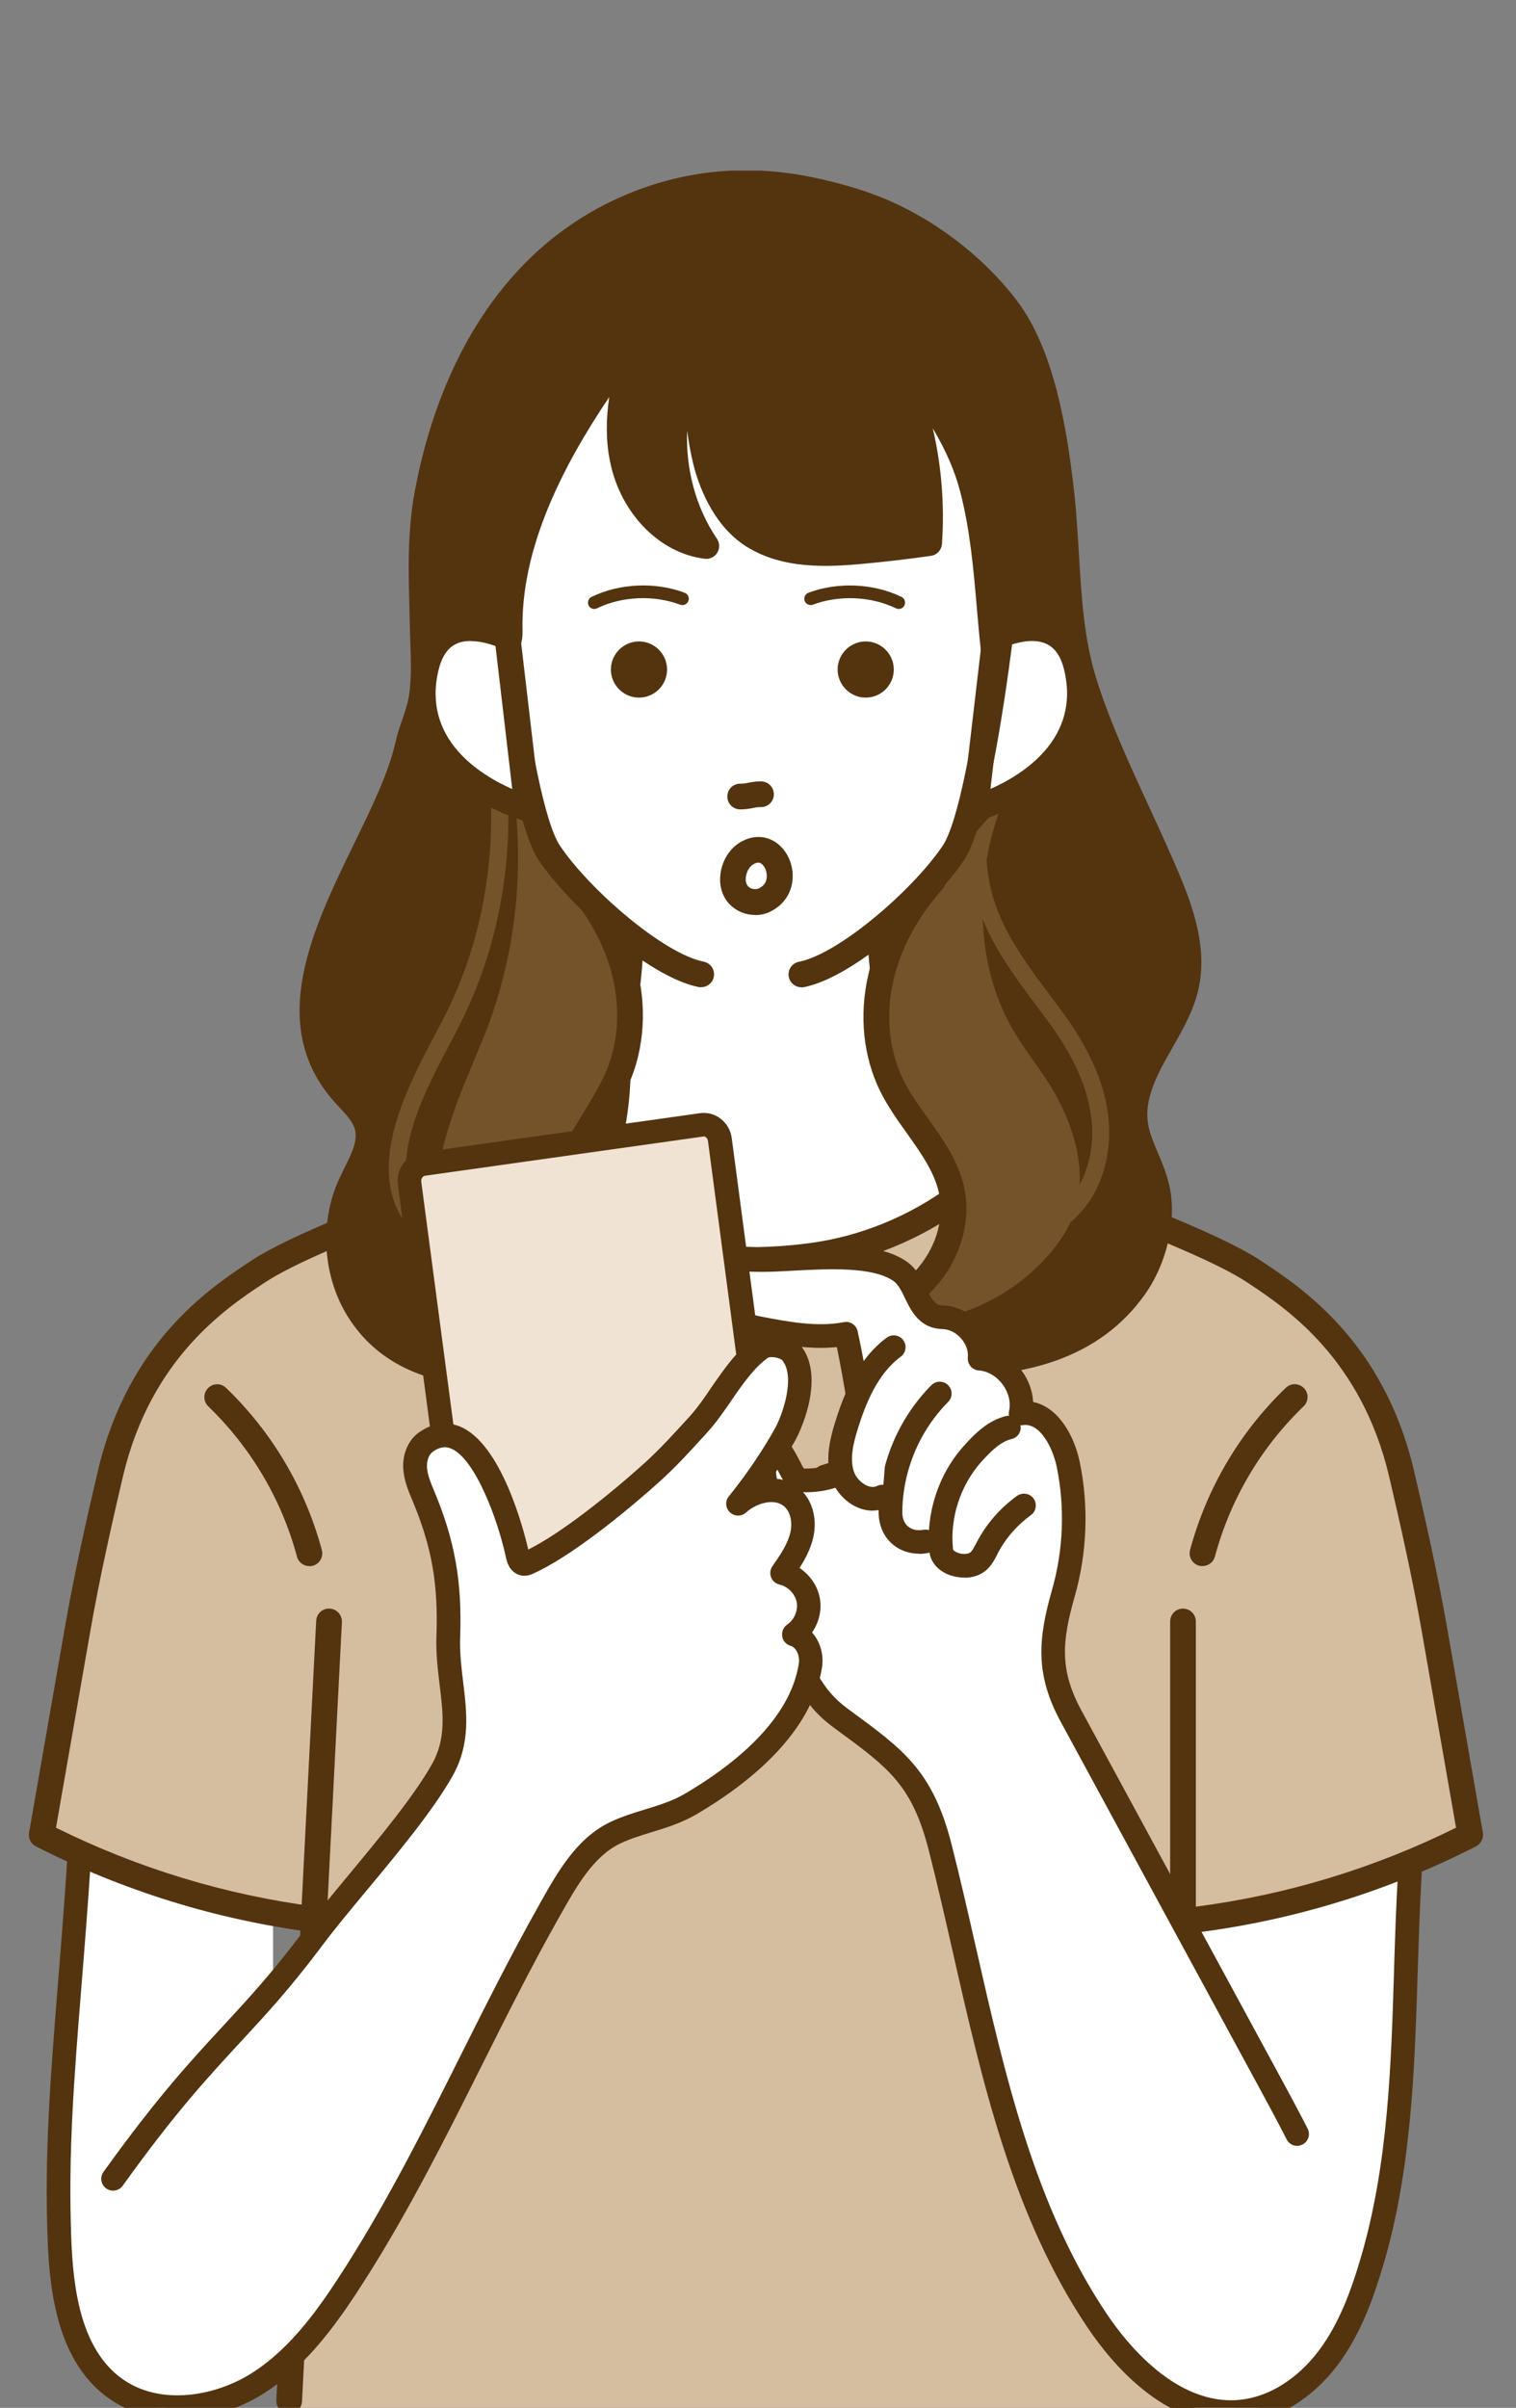
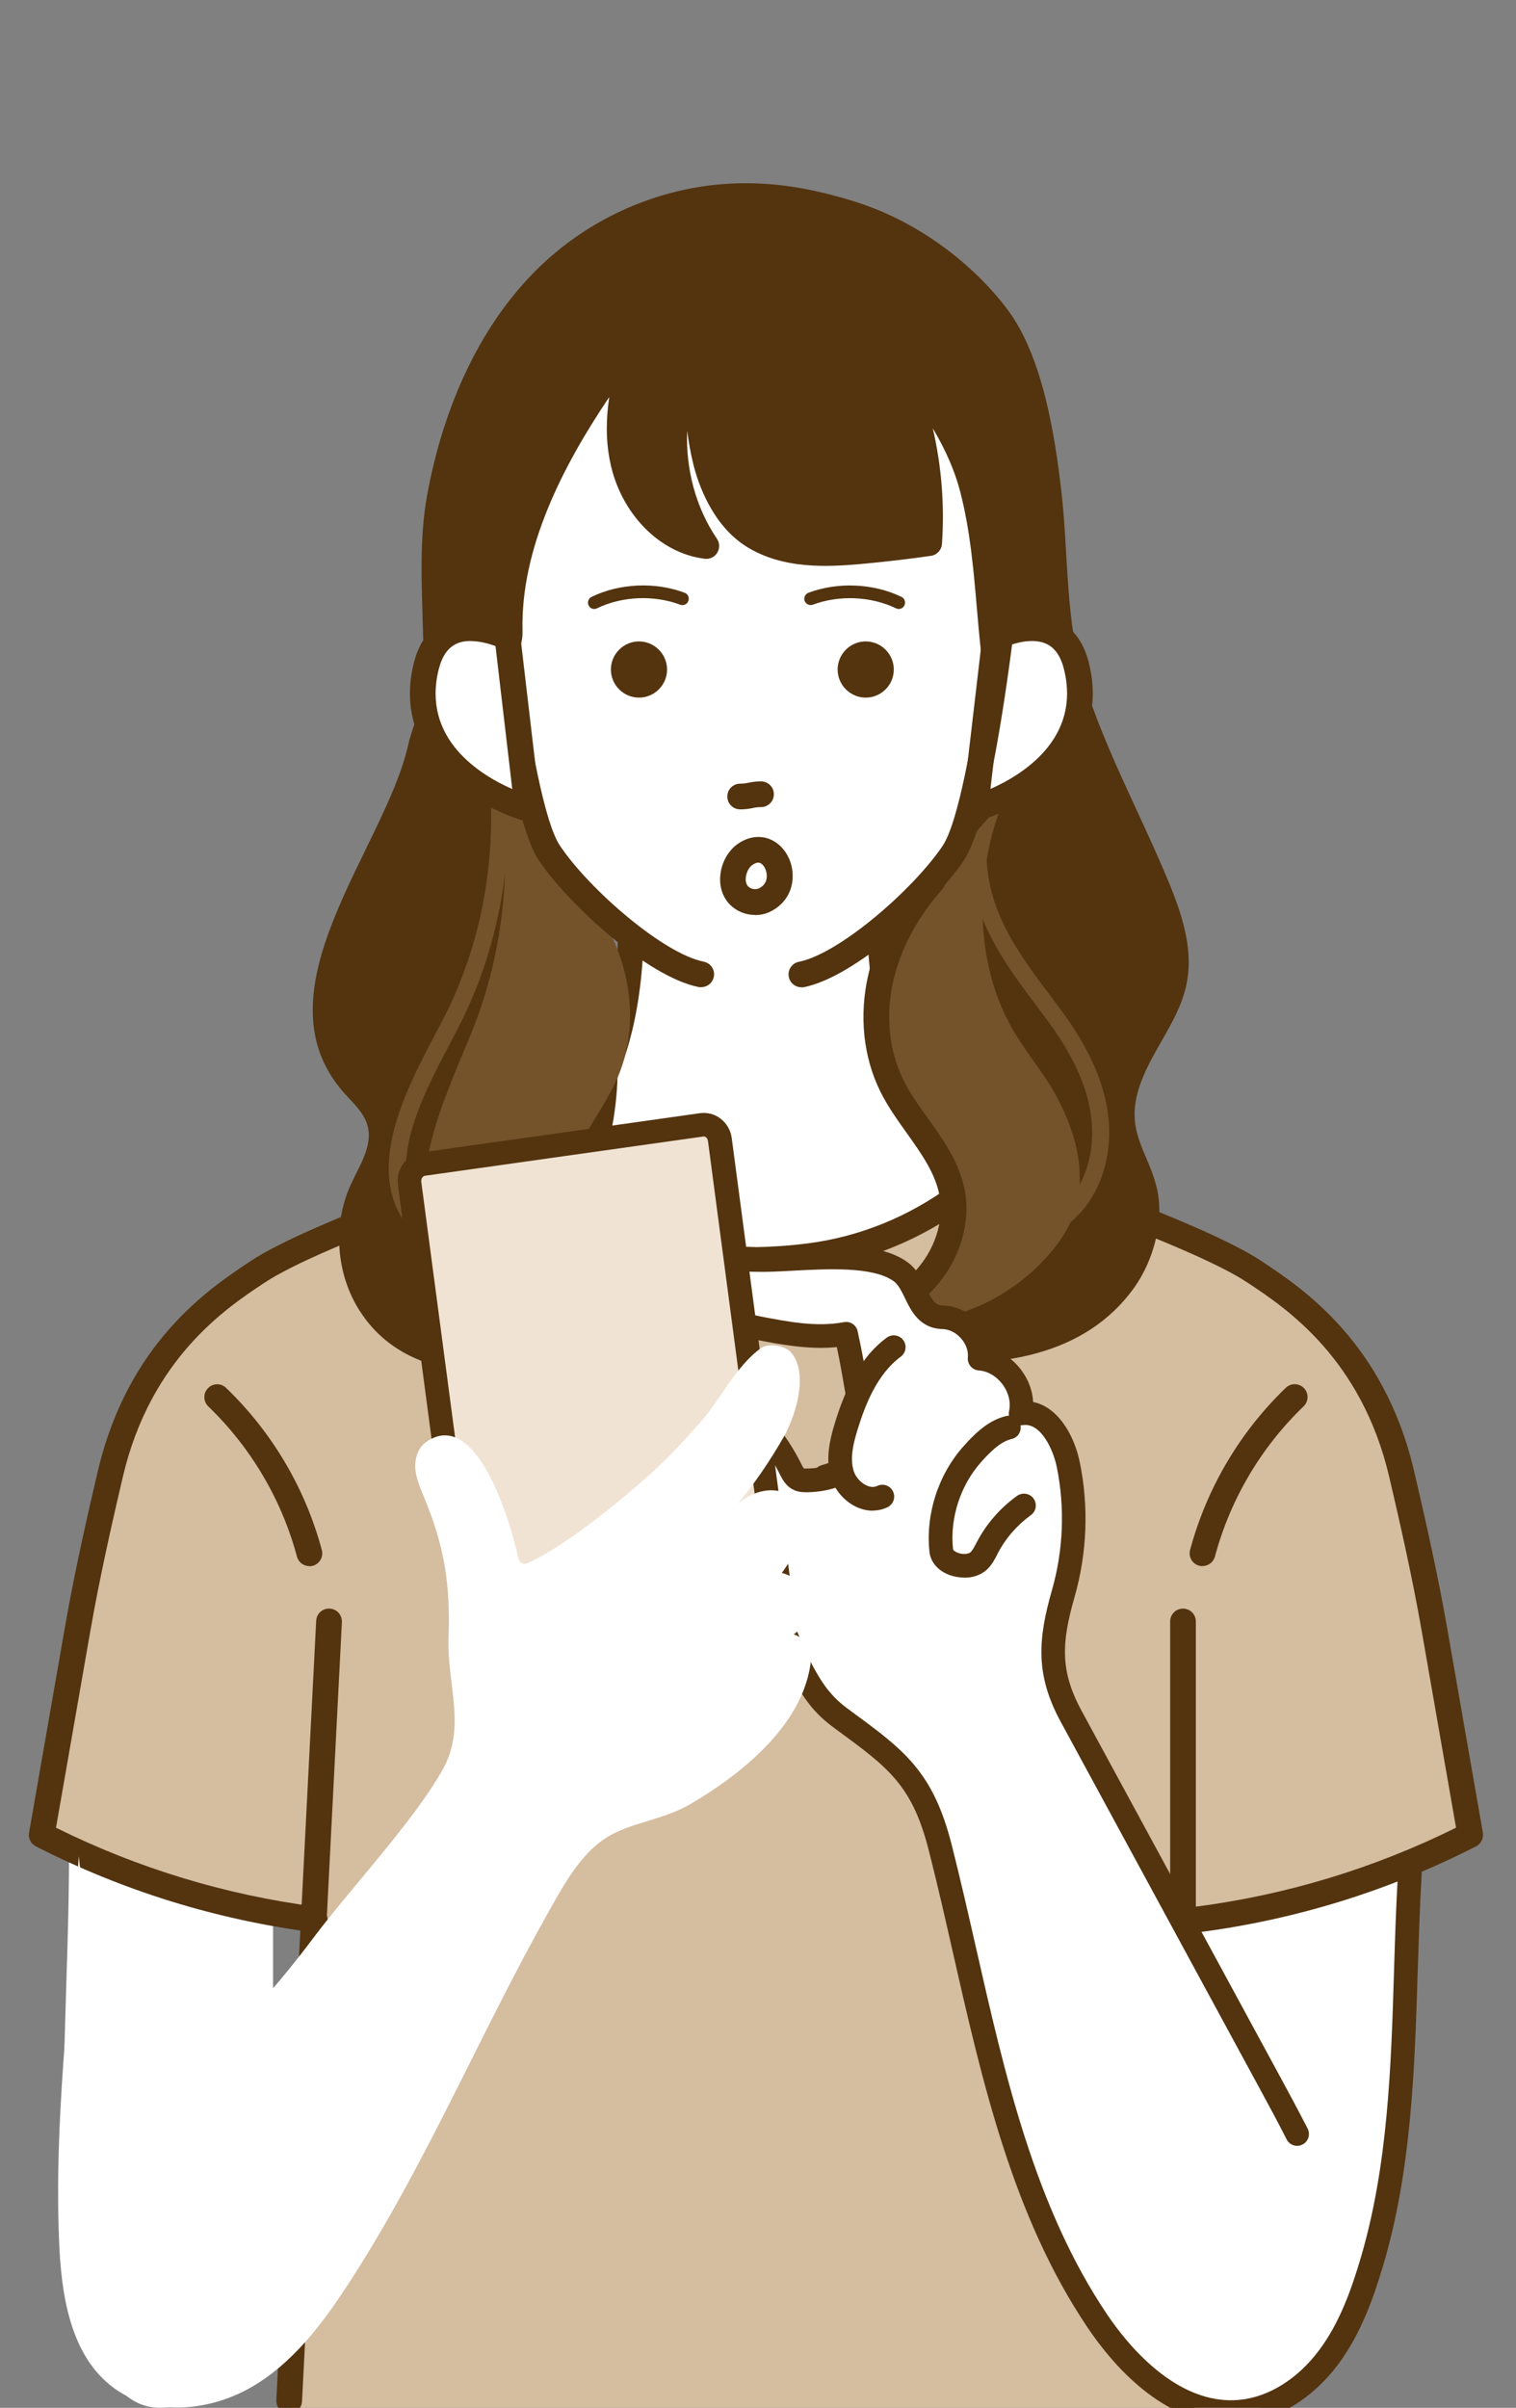
<svg xmlns="http://www.w3.org/2000/svg" viewBox="0 0 80 127" width="80" height="127">
  <rect x="0" y="0" width="80" height="127" fill="#808080" stroke="none" />
  <defs>
    <style>.c{fill:none;}.d{fill:#d5bda0;}.e{fill:#53340f;}.f{fill:#fff;}.g{fill:#74522a;}.h{fill:#f1e3d3;}.i{clip-path:url(#b);}</style>
    <clipPath id="b">
      <rect class="c" x="1.522" y="9" width="76.956" height="118" />
    </clipPath>
  </defs>
  <g class="i">
    <path class="f" d="M69.802,124.093c-.666.918-1.436,1.744-2.331,2.445-.473.371-4.424.679-4.424.462v-29.204h10.769v7.941c0,4.823-.149,9.417-1.79,14.029-.542,1.528-1.277,3.016-2.229,4.327h.005Z" />
    <path class="f" d="M5.785,125.41c.485.672,1.112,1.271,1.91,1.487.741.206,1.528.046,2.274-.119,1.414-.32,3.854-.901,4.515-2.412.422-.969-.074-2.884-.074-3.979v-22.596H3.642c0,6.424-.553,12.729-.131,19.153.188,2.868.524,5.866,2.132,8.249.046.068.097.142.148.211l-.006.006Z" />
    <path class="d" d="M61.902,101.707c1.402-.165,16.315-3.648,15.967-4.971-1.015-3.853-1.653-7.57-2.497-11.435-.906-4.15-1.397-8.42-3.061-12.364-.981-2.32-3.489-4.196-5.609-5.433-2.839-1.653-5.832-3.044-8.927-4.144-1.511-.536-3.05-1.009-4.589-1.442-1.237-.348-2.16.091-3.432.211-1.579.154-3.164.234-4.749.251-3.249.028-6.504-.234-9.708-.792-1.978-.342-3.979-.798-5.98-.604-2.411.234-4.617,1.391-6.858,2.32-4.526,1.881-9.611,3.015-13.037,6.516-3.979,4.064-4.766,11.167-5.541,16.526-.268,1.876-.513,3.751-.781,5.627-.051.359-1.077,4.685-1.003,4.765.963,1.078,4.424,1.978,5.849,2.491,2.514.907,5.421,1.021,7.941,1.927.604.217.046,11.219.057,12.381.034,4.059-.542,8.107-.576,12.177-.006.735.011,1.379.011,1.379l46.807.228s-1.077-21.308-.285-25.612Z" />
    <path class="e" d="M62.427,127.302c-.376,0-.678-.302-.678-.678v-41.101c0-.376.302-.678.678-.678s.678.302.678.678v41.101c0,.376-.302.678-.678.678Z" />
    <path class="e" d="M16.612,101.918h-.091c-5.113-.667-10.033-2.189-14.628-4.532-.268-.137-.41-.428-.359-.724l1.887-10.808c.507-2.919,1.197-5.951,1.744-8.271,1.59-6.761,5.883-9.622,7.952-10.996l.12-.08c3.067-2.047,13.214-5.484,13.641-5.632.359-.12.741.068.861.428.12.354-.068.741-.427.861-.103.034-10.403,3.529-13.322,5.473l-.125.08c-1.921,1.277-5.917,3.933-7.382,10.175-.542,2.303-1.226,5.313-1.727,8.198l-1.801,10.312c4.327,2.143,8.944,3.546,13.738,4.167.371.045.633.388.587.758-.046.342-.336.593-.673.593h.006Z" />
    <path class="e" d="M63.184,101.918c-.336,0-.627-.251-.673-.593-.046-.371.217-.713.587-.758,4.794-.621,9.412-2.024,13.738-4.167l-1.801-10.312c-.502-2.885-1.186-5.895-1.727-8.198-1.465-6.242-5.461-8.898-7.377-10.175l-.125-.08c-2.919-1.95-13.219-5.438-13.328-5.473-.353-.12-.547-.507-.427-.861.12-.353.502-.547.861-.428.428.143,10.574,3.586,13.641,5.632l.12.08c2.064,1.374,6.362,4.235,7.947,10.996.541,2.32,1.237,5.353,1.744,8.271l1.887,10.808c.051.296-.097.587-.359.724-4.595,2.343-9.514,3.865-14.628,4.532h-.091.011Z" />
    <path class="e" d="M15.259,127.302h-.034c-.376-.017-.661-.336-.644-.712l2.104-41.101c.017-.376.336-.667.713-.644.376.017.661.336.644.713l-2.104,41.1c-.017.365-.319.644-.678.644Z" />
    <path class="e" d="M63.457,82.605c-.057,0-.12-.006-.177-.023-.365-.097-.576-.468-.479-.833.878-3.255,2.622-6.213,5.051-8.55.268-.262.701-.251.958.017.262.268.251.701-.017.958-2.252,2.166-3.871,4.908-4.681,7.924-.08.302-.353.502-.656.502v.006Z" />
    <path class="e" d="M16.327,82.605c-.302,0-.576-.2-.656-.502-.809-3.016-2.434-5.757-4.68-7.924-.268-.262-.279-.69-.017-.958.262-.274.69-.279.958-.017,2.428,2.337,4.178,5.296,5.051,8.55.097.365-.12.736-.479.833-.057.017-.12.022-.177.022v-.005Z" />
    <path class="e" d="M40.69,79.008c-.354,0-.65-.285-.656-.638-.011-.365.279-.667.639-.673.291-.006.581-.029.866-.057.359-.034.684.222.724.587.04.359-.222.684-.587.724-.319.034-.644.057-.969.063h-.017v-.006ZM38.724,78.894c-.029,0-.063,0-.091-.006-.319-.046-.639-.103-.952-.171-.353-.08-.581-.428-.502-.781.08-.354.427-.581.781-.502.285.063.57.114.855.154.359.051.61.382.559.741-.046.331-.325.564-.65.564ZM43.541,78.569c-.285,0-.547-.188-.633-.473-.103-.348.097-.713.445-.815.177-.051.348-.108.524-.171.097-.034.194-.074.291-.108.336-.131.718.034.849.37.131.336-.034.718-.37.849-.108.04-.217.086-.331.125-.199.068-.399.137-.593.194-.063.017-.125.029-.188.029h.006ZM35.936,78.153c-.08,0-.165-.017-.245-.046-.302-.12-.599-.257-.889-.399-.325-.16-.456-.559-.296-.883.16-.325.559-.456.883-.297.257.131.524.245.792.354.336.137.502.519.365.855-.103.257-.348.41-.61.41v.006ZM46.174,77.389c-.222,0-.439-.114-.559-.313-.188-.308-.091-.713.217-.906.245-.154.49-.313.718-.484.291-.217.707-.148.918.142.217.291.148.707-.143.918-.262.194-.536.376-.809.542-.108.068-.228.097-.342.097v.006ZM33.422,76.739c-.137,0-.279-.046-.399-.137-.262-.2-.519-.416-.752-.633-.268-.245-.285-.661-.034-.929.245-.268.661-.285.929-.034.205.188.428.376.656.553.291.222.348.633.125.923-.131.171-.325.257-.524.257ZM48.426,75.593c-.165,0-.336-.063-.462-.188-.257-.257-.262-.673,0-.929.205-.205.405-.422.593-.644.234-.274.65-.308.929-.068.274.239.308.65.068.929-.211.245-.427.479-.655.713-.131.131-.297.194-.468.194l-.006-.006ZM31.41,74.67c-.2,0-.399-.091-.53-.268-.194-.262-.371-.53-.542-.804-.194-.308-.097-.713.211-.906.308-.194.713-.103.906.205.154.245.319.485.49.724.217.291.154.701-.142.918-.12.086-.251.125-.388.125l-.006.006ZM50.227,73.336c-.12,0-.245-.034-.353-.103-.308-.194-.393-.604-.2-.906.16-.245.308-.502.45-.752.177-.319.576-.433.895-.257.319.177.433.576.257.895-.154.279-.319.553-.49.826-.125.194-.336.302-.553.302l-.006-.006ZM29.951,72.178c-.245,0-.479-.137-.593-.376-.137-.285-.268-.576-.388-.861-.143-.331.011-.718.342-.867.336-.142.718.011.867.342.12.274.239.547.37.815.154.331.017.718-.308.878-.091.046-.188.063-.285.063l-.006.006ZM51.544,70.765c-.08,0-.165-.017-.245-.046-.336-.137-.502-.519-.365-.855.108-.274.211-.547.302-.827.114-.342.484-.53.832-.416.342.114.53.485.416.832-.097.302-.211.604-.331.901-.103.257-.348.416-.61.416v-.006ZM28.851,69.505c-.274,0-.525-.171-.621-.445-.103-.296-.2-.599-.291-.901-.103-.348.091-.713.439-.821.348-.103.713.091.821.439.086.285.177.57.274.849.12.342-.063.718-.405.838-.068.023-.142.034-.217.034v.006ZM52.365,67.994c-.046,0-.091,0-.137-.011-.354-.074-.581-.422-.507-.781.063-.291.114-.581.16-.878.057-.359.388-.604.752-.542.359.057.604.393.542.753-.051.313-.108.621-.171.935-.063.308-.336.524-.644.524h.006ZM28.109,66.712c-.313,0-.593-.222-.644-.542-.057-.319-.103-.633-.137-.958-.04-.359.222-.684.587-.724.365-.034.684.222.724.587.028.291.074.581.12.866.063.359-.177.701-.536.758-.04.006-.074.011-.114.011ZM52.764,65.133h-.051c-.359-.028-.633-.342-.604-.707.023-.296.04-.598.051-.901.017-.365.308-.644.69-.627.365.017.644.325.627.684-.017.314-.034.627-.057.941-.029.342-.314.61-.656.61Z" />
    <path class="f" d="M46.419,47.957l-6.561.798-6.561-.798c.217,12.256-6.276,13.556-6.276,13.556l2.075,1.539c2.309,1.716,5.016,2.833,7.872,3.198,1.026.131,1.972.194,2.742.205h.285c.77-.017,1.716-.08,2.742-.211,2.856-.365,5.558-1.482,7.872-3.198l2.075-1.539s-6.276-2.018-6.276-13.556l.011.006Z" />
    <path class="e" d="M40,67.139h-.37c-.616-.011-1.573-.063-2.748-.211-2.93-.376-5.763-1.522-8.192-3.323l-2.075-1.539c-.217-.16-.319-.433-.257-.696.057-.262.268-.462.53-.519.239-.051,5.928-1.414,5.729-12.877,0-.194.08-.388.222-.519.148-.131.342-.194.536-.171l6.476.787,6.476-.787c.194-.023.388.034.53.165.142.131.228.313.228.507,0,10.837,5.569,12.832,5.809,12.912.239.08.416.291.456.536.04.251-.063.502-.262.65l-2.075,1.539c-2.423,1.801-5.256,2.947-8.191,3.323-1.174.148-2.138.2-2.753.211h-.08l.011.011ZM39.851,65.777h.137c.576-.011,1.511-.051,2.668-.2,2.702-.348,5.313-1.408,7.553-3.067l1.186-.883c-1.858-1.134-5.444-4.424-5.649-12.906l-5.809.707c-.057.006-.108.006-.165,0l-5.792-.707c-.046,8.853-3.608,11.942-5.575,12.969l1.095.815c2.24,1.659,4.851,2.719,7.553,3.067,1.157.148,2.092.188,2.668.2h.125l.006.006Z" />
    <path class="e" d="M26.217,72.407c1.989-.051,3.95-.849,5.432-2.178-1.077-.502-2.548-.399-3.187-1.402-.371-.581-.285-1.362.034-1.978.399-.764,1.089-1.117,1.608-1.727.644-.752,1.055-1.915,1.397-2.833.713-1.887,1.083-3.899,1.094-5.911.011-1.784-.37-3.403-.775-5.119-.382-1.625-1.699-2.434-2.497-3.859-.867-1.528-.958-3.397-1.391-5.079-.61-2.36-.399-4.88-.41-7.28-.011-3.42.154-6.784,1.077-10.101.935-3.346,2.73-6.772,5.929-8.129,2.292-.969,4.908-.707,7.342-.194,2.571.542,5.187,1.402,7.074,3.227,1.533,1.482,2.474,3.5,2.913,5.586.422,2.018.211,3.928.234,5.957.023,1.944.177,3.893.12,5.854-.068,2.366-.45,4.749-1.283,6.972-.519,1.38-1.351,2.611-2.286,3.745-.941,1.146-1.317,2.104-1.505,3.608-.257,2.075-.336,4.27.564,6.157.587,1.231,1.545,2.058,2.468,3.004.895.918,1.317,2.178,1.545,3.409.274,1.499.331,3.078-.165,4.52-.496,1.442-1.613,2.725-3.084,3.135,4.15.37,8.785-.205,11.407-3.905.992-1.397,1.573-3.489,1.18-5.199-.399-1.739-1.499-2.805-1.089-4.76.45-2.143,2.195-3.848,2.645-5.991.445-2.109-.427-4.252-1.283-6.236-1.374-3.181-3.067-6.379-4.104-9.685-1.015-3.249-.827-6.721-1.209-10.067-.348-3.027-.998-7.2-2.884-9.674-1.727-2.269-4.258-4.19-6.909-5.244-1.054-.422-2.16-.724-3.272-.969-3.369-.735-6.704-.462-9.896.941-1.539.678-2.97,1.608-4.218,2.736-3.477,3.152-5.438,7.753-6.282,12.319-.439,2.36-.291,4.766-.234,7.148.028,1.208.137,2.537-.086,3.728-.148.809-.513,1.562-.695,2.371-1.226,5.461-8.123,12.957-3.397,18.321.479.542,1.06,1.043,1.254,1.739.296,1.066-.422,2.109-.884,3.118-.958,2.104-.781,4.686.462,6.641,1.613,2.542,4.401,3.335,7.257,3.266l-.011.017Z" />
-     <path class="e" d="M25.868,73.085c-3.403,0-5.986-1.237-7.479-3.586-1.357-2.132-1.55-4.988-.507-7.285.091-.2.194-.399.291-.604.37-.741.724-1.442.553-2.052-.108-.393-.445-.753-.798-1.134-.103-.114-.211-.222-.308-.336-3.58-4.059-1.111-9.121,1.066-13.59.935-1.921,1.818-3.728,2.178-5.33.091-.416.222-.804.353-1.174.137-.405.268-.787.342-1.174.165-.889.131-1.893.097-2.867-.006-.245-.017-.485-.023-.724l-.023-.98c-.057-2.064-.12-4.201.274-6.311.69-3.734,2.383-8.967,6.493-12.701,1.305-1.18,2.782-2.143,4.401-2.856,3.255-1.437,6.727-1.767,10.312-.986,1.288.279,2.394.61,3.375.998,2.77,1.106,5.393,3.095,7.194,5.461,1.955,2.571,2.639,6.698,3.016,10.01.125,1.095.188,2.218.257,3.301.131,2.223.262,4.521.924,6.641.707,2.252,1.744,4.498,2.748,6.675.445.963.906,1.967,1.334,2.947.775,1.79,1.83,4.241,1.328,6.641-.245,1.174-.832,2.2-1.397,3.192-.536.941-1.043,1.83-1.248,2.799-.228,1.077.085,1.813.479,2.742.222.524.456,1.072.604,1.727.41,1.773-.108,4.082-1.288,5.746-2.326,3.284-6.373,4.692-12.022,4.19-.325-.029-.587-.285-.616-.616-.029-.331.177-.627.496-.718,1.152-.325,2.161-1.363,2.622-2.708.399-1.157.445-2.525.142-4.178-.251-1.38-.701-2.377-1.362-3.061-.154-.16-.308-.313-.462-.467-.787-.781-1.596-1.59-2.132-2.719-1.003-2.109-.878-4.486-.627-6.533.211-1.67.656-2.748,1.653-3.956,1.055-1.283,1.75-2.411,2.172-3.551.752-2.018,1.174-4.287,1.243-6.749.034-1.174-.011-2.371-.057-3.534-.029-.764-.057-1.528-.063-2.292,0-.553,0-1.094.017-1.636.028-1.437.057-2.793-.234-4.19-.313-1.493-1.037-3.62-2.719-5.239-1.915-1.847-4.612-2.599-6.744-3.055-2.041-.433-4.674-.804-6.932.154-3.181,1.351-4.771,4.925-5.541,7.684-.952,3.403-1.066,6.926-1.055,9.919,0,.513,0,1.032-.011,1.556-.023,1.864-.051,3.791.405,5.558.143.541.245,1.1.348,1.642.228,1.191.439,2.314.98,3.272.279.496.633.912,1.009,1.357.633.752,1.288,1.528,1.562,2.679.416,1.75.804,3.403.792,5.284-.011,2.115-.399,4.178-1.14,6.145l-.068.188c-.342.912-.77,2.052-1.448,2.845-.228.268-.473.485-.707.69-.336.297-.627.547-.815.912-.239.467-.268.975-.063,1.3.268.422.866.564,1.556.73.445.108.906.217,1.34.416.205.097.353.291.388.519.034.228-.051.456-.217.604-1.608,1.442-3.751,2.297-5.866,2.349h-.365l-.006.023ZM39.35,10.357c-2.081,0-4.099.427-6.037,1.283-1.482.656-2.839,1.533-4.036,2.617-3.836,3.477-5.415,8.408-6.071,11.937-.365,1.967-.308,4.03-.251,6.025l.028.986c0,.234.011.467.023.707.04,1.043.074,2.126-.12,3.164-.091.479-.239.929-.388,1.362-.12.359-.239.695-.314,1.037-.393,1.75-1.311,3.631-2.28,5.626-2.086,4.287-4.247,8.716-1.265,12.097.091.103.188.205.285.308.428.462.918.98,1.117,1.699.308,1.117-.2,2.132-.65,3.027-.091.188-.188.37-.268.559-.861,1.887-.695,4.241.416,5.991,1.294,2.035,3.529,3.027,6.664,2.947,1.385-.034,2.788-.479,3.985-1.237-.832-.2-1.75-.45-2.292-1.305-.467-.735-.462-1.756,0-2.656.308-.587.741-.969,1.123-1.306.211-.182.405-.353.57-.547.524-.61.901-1.625,1.208-2.44l.068-.188c.684-1.813,1.037-3.722,1.049-5.678.011-1.716-.359-3.289-.758-4.959-.2-.838-.695-1.425-1.277-2.115-.399-.473-.809-.958-1.151-1.568-.65-1.152-.895-2.44-1.129-3.688-.103-.542-.2-1.055-.331-1.556-.502-1.944-.473-3.962-.445-5.917.006-.513.011-1.026.011-1.528-.011-3.09.108-6.727,1.106-10.289.849-3.05,2.639-7.012,6.316-8.574,2.605-1.106,5.507-.707,7.747-.234,2.314.49,5.244,1.317,7.405,3.403,1.528,1.471,2.599,3.523,3.107,5.934.325,1.55.296,3.044.262,4.498-.011.524-.023,1.055-.017,1.59.006.752.034,1.505.063,2.257.046,1.18.091,2.406.057,3.62-.074,2.611-.519,5.034-1.328,7.188-.479,1.283-1.243,2.531-2.394,3.939-.838,1.015-1.18,1.841-1.357,3.266-.228,1.853-.353,3.985.502,5.78.439.918,1.129,1.607,1.864,2.343.16.16.319.319.473.479.855.878,1.419,2.109,1.722,3.762.348,1.887.285,3.477-.194,4.863-.314.906-.821,1.71-1.459,2.331,3.979-.034,6.863-1.283,8.591-3.717.952-1.345,1.397-3.261,1.072-4.657-.125-.536-.325-1.003-.53-1.499-.428-1.009-.872-2.058-.559-3.551.245-1.18.832-2.2,1.397-3.192.536-.94,1.043-1.83,1.248-2.799.388-1.83-.336-3.722-1.243-5.826-.416-.969-.878-1.955-1.317-2.913-1.02-2.212-2.081-4.503-2.81-6.835-.713-2.28-.849-4.663-.986-6.966-.063-1.066-.125-2.166-.245-3.227-.331-2.89-.975-7.006-2.748-9.337-1.659-2.178-4.07-4.007-6.618-5.022-.912-.365-1.95-.667-3.164-.935-1.163-.251-2.314-.382-3.443-.382l-.006.017Z" />
    <path class="g" d="M49.218,46.464c-1.294,1.454-2.297,3.198-2.731,5.102-.433,1.898-.279,3.956.581,5.701.969,1.955,2.787,3.523,3.181,5.672.302,1.642-.342,3.375-1.482,4.595s-2.725,1.955-4.361,2.286c3.802,1.511,8.385.08,11.184-2.902.65-.69,1.22-1.465,1.59-2.337,1.072-2.554.194-5.552-1.305-7.878-.667-1.037-1.459-2.001-2.035-3.09-2.138-4.042-1.545-9.771,1.009-13.505l-5.632,6.356Z" />
    <path class="g" d="M30.282,46.378c1.294,1.454,2.297,3.198,2.731,5.102.433,1.898.279,3.956-.581,5.7-1.682,3.409-5.051,6.459-1.847,10.181,1.02,1.18,2.605,1.91,4.15,1.716-1.243,1.493-3.027,2.582-4.965,2.748-3.7.313-6.06-2.782-7.029-5.997-1.191-3.95.639-7.713,2.092-11.247,2.183-5.301,2.423-11.384.656-16.839l4.783,8.636h.011Z" />
    <path class="e" d="M47.668,71.101c-1.209,0-2.4-.211-3.512-.65-.279-.108-.45-.393-.427-.69.023-.296.245-.547.542-.604,1.151-.234,2.782-.781,4.002-2.086,1.055-1.129,1.556-2.662,1.305-4.007-.217-1.18-.946-2.2-1.716-3.284-.496-.696-1.015-1.419-1.408-2.212-.901-1.824-1.129-4.007-.633-6.157.433-1.904,1.431-3.768,2.884-5.398.251-.279.678-.302.958-.057.279.251.302.678.057.958-1.3,1.459-2.189,3.118-2.577,4.8-.422,1.841-.234,3.705.53,5.25.342.695.804,1.34,1.294,2.024.826,1.151,1.676,2.349,1.95,3.825.319,1.761-.313,3.745-1.653,5.182-.724.775-1.556,1.323-2.377,1.716,2.884.262,6.025-.929,8.209-3.255.684-.73,1.157-1.425,1.459-2.138,1.214-2.907-.473-6.037-1.254-7.251-.239-.371-.496-.73-.747-1.089-.456-.65-.929-1.317-1.317-2.052-2.195-4.144-1.75-10.118,1.049-14.206.211-.308.639-.388.946-.177.308.211.388.633.177.946-2.491,3.637-2.907,9.144-.969,12.803.348.656.775,1.26,1.226,1.904.268.376.53.753.781,1.14,1.898,2.941,2.394,6.043,1.362,8.511-.359.861-.924,1.693-1.721,2.542-2.246,2.389-5.393,3.717-8.425,3.717l.006-.006Z" />
-     <path class="e" d="M29.254,72.532c-3.819,0-6.196-3.301-7.16-6.504-1.163-3.859.388-7.565,1.756-10.837l.359-.867c2.115-5.13,2.343-11.093.638-16.372-.114-.359.08-.741.439-.855.359-.114.741.08.855.439,1.807,5.575,1.556,11.885-.673,17.307l-.365.872c-1.345,3.209-2.73,6.527-1.71,9.919.861,2.85,2.97,5.797,6.322,5.518,1.214-.103,2.428-.627,3.466-1.476-1.169-.251-2.28-.906-3.112-1.87-2.845-3.301-1.043-6.242.547-8.83.422-.684.855-1.391,1.203-2.098.764-1.545.952-3.409.53-5.25-.382-1.682-1.277-3.34-2.577-4.8-.251-.279-.222-.707.057-.958.279-.251.707-.222.958.057,1.454,1.63,2.451,3.494,2.884,5.398.49,2.143.268,4.332-.633,6.156-.376.758-.827,1.493-1.26,2.206-1.779,2.902-2.765,4.806-.678,7.234.906,1.055,2.303,1.642,3.557,1.488.279-.034.547.103.678.348.131.245.103.547-.074.758-1.437,1.727-3.42,2.822-5.427,2.987-.194.017-.388.023-.576.023l-.006.006Z" />
    <path class="g" d="M24.535,66.313c-.935,0-1.904-.445-2.679-1.248-2.867-2.97-.49-7.479,1.083-10.46.194-.365.376-.713.542-1.037,1.836-3.643,2.662-7.838,2.389-12.125-.051-.804-.154-1.642-.53-2.32-.12-.217-.046-.49.177-.616.217-.12.49-.046.616.177.467.832.582,1.796.644,2.708.285,4.446-.576,8.802-2.48,12.587-.165.331-.354.684-.547,1.055-1.539,2.919-3.648,6.909-1.237,9.411.547.57,1.471,1.117,2.394.941.239-.051.479.114.53.359.046.245-.114.479-.359.53-.177.034-.353.051-.536.051l-.006-.011Z" />
    <path class="g" d="M53.726,65.993c-.177,0-.342-.103-.416-.279-.097-.228.011-.496.239-.593.935-.393,1.995-.901,2.748-1.699,1.095-1.163,1.562-2.97,1.237-4.834-.262-1.516-1.015-3.09-2.297-4.811l-.433-.581c-1.904-2.537-3.705-4.931-3.654-8.5,0-.251.194-.439.456-.445.251,0,.45.211.445.456-.046,3.255,1.585,5.427,3.472,7.941l.433.582c1.374,1.841,2.178,3.54,2.463,5.199.371,2.143-.182,4.235-1.471,5.609-.867.924-2.029,1.482-3.055,1.915-.057.023-.114.034-.177.034l.011.006Z" />
    <path class="f" d="M42.423,51.161c.354-.148.701-.308,1.043-.473,2.371-1.14,4.72-2.605,6.06-4.874,1.134-1.921,1.967-3.5,2.349-5.712.849-4.942,1.294-10.648-.262-15.494-.912-2.85-2.736-5.313-5.028-7.222-2.2-1.835-4.897-3.249-7.781-2.936-3.073.336-5.797.707-7.924,3.249-2.884,3.443-3.854,7.992-4.064,12.376-.097,2.058-.365,4.104,0,6.128.473,2.611,1.117,5.193,1.921,7.724.228.718.473,1.442.855,2.098.428.73,1.015,1.345,1.63,1.927,2.389,2.246,5.222,4.378,8.648,3.95.884-.108,1.733-.388,2.554-.735v-.006Z" />
    <path class="e" d="M26.9,33.312v-.034c-.131-5.615,3.329-11.025,6.59-15.386-.017.023.108.462.091.553.063-.302.154-.639.217-.941-.787,2.126-1.402,4.441-.935,6.715.456,2.218,2.166,4.298,4.412,4.566-2.212-3.261-2.263-7.85-.12-11.162-.473,2.212-.439,4.532.103,6.727.365,1.471,1.191,3.09,2.514,3.911,1.693,1.049,3.831.975,5.82.787,1.152-.108,2.297-.245,3.443-.41.251-3.62-.507-7.308-2.172-10.534.599,1.169,1.75,2.274,2.485,3.392.849,1.294,1.596,2.759,1.984,4.264.713,2.782.798,5.592,1.094,8.408.827,0,1.55-.633,1.887-1.385.336-.752.353-1.607.325-2.434-.12-3.101-.872-6.191-2.377-8.904-1.505-2.713-3.768-5.028-6.538-6.413-1.915-.958-4.042-1.465-6.185-1.556-3.871-.165-8.095,1.317-10.403,4.543-2.702,3.774-3.643,9.429-3.46,13.949.028.735,1.254,2.936,1.226,1.345Z" />
    <path class="e" d="M52.438,34.852h-.011c-.348,0-.633-.262-.673-.604-.08-.724-.142-1.454-.205-2.178-.182-2.121-.359-4.121-.878-6.134-.274-1.066-.758-2.189-1.448-3.346.462,1.989.627,4.047.485,6.1-.023.319-.262.581-.581.627-1.146.165-2.314.302-3.472.41-2.018.194-4.332.297-6.242-.883-1.858-1.152-2.588-3.409-2.816-4.321-.148-.593-.257-1.197-.336-1.801-.08,2.001.445,4.036,1.573,5.695.148.222.154.507.017.735s-.393.353-.661.319c-2.383-.285-4.441-2.389-4.994-5.108-.239-1.157-.211-2.314-.046-3.42-2.463,3.654-4.68,7.981-4.577,12.33v.04c.017,1.111-.581,1.248-.838,1.254h-.023c-.998,0-1.705-2.041-1.727-2.56-.171-4.287.678-10.312,3.586-14.371,2.269-3.169,6.482-5.022,10.985-4.823,2.292.097,4.526.661,6.459,1.63,2.787,1.397,5.21,3.774,6.829,6.692,1.482,2.679,2.331,5.86,2.463,9.206.034.901.011,1.853-.382,2.736-.473,1.072-1.482,1.784-2.497,1.784l.011-.011ZM46.863,17.425c.245,0,.485.137.604.37.319.621.844,1.265,1.351,1.887.382.467.775.952,1.1,1.448,1.009,1.539,1.71,3.044,2.075,4.469.547,2.126.73,4.275.912,6.356.04.45.08.906.12,1.357.296-.188.536-.502.673-.798.279-.627.291-1.397.262-2.132-.12-3.135-.912-6.111-2.292-8.602-1.488-2.685-3.705-4.862-6.253-6.139-1.767-.884-3.808-1.397-5.906-1.488-4.07-.177-7.821,1.459-9.822,4.258-2.542,3.546-3.392,8.773-3.352,12.758.639-5.102,3.802-9.925,6.613-13.681.057-.074.125-.131.199-.177,0-.011.011-.028.017-.04.12-.331.479-.513.821-.416.342.097.553.439.484.781-.034.177-.08.371-.125.559-.034.131-.063.268-.091.393-.034.16-.12.296-.239.388-.502,1.602-.838,3.363-.479,5.108.268,1.317,1.094,2.708,2.292,3.472-1.437-3.272-1.191-7.28.758-10.295.177-.274.53-.382.832-.256.302.125.473.45.405.769-.45,2.109-.416,4.327.097,6.419.388,1.573,1.214,2.879,2.212,3.494,1.55.963,3.597.861,5.398.69.952-.091,1.91-.2,2.862-.331.137-3.335-.593-6.653-2.126-9.628-.171-.331-.04-.741.291-.912.097-.051.205-.074.308-.074v-.006Z" />
    <path class="e" d="M39.059,42.69c-.376,0-.678-.302-.678-.678s.302-.678.678-.678c.177,0,.279-.017.422-.046.165-.034.37-.074.678-.074.376,0,.678.302.678.678s-.302.678-.678.678c-.177,0-.279.017-.422.046-.165.034-.371.074-.678.074Z" />
    <path class="e" d="M39.852,48.259c-.485,0-.963-.182-1.317-.53-.393-.388-.581-.941-.524-1.551.057-.673.41-1.311.924-1.67.097-.068.194-.125.291-.171.582-.285,1.203-.251,1.71.091.598.405.946,1.163.889,1.944-.057.758-.49,1.38-1.186,1.716-.245.12-.519.177-.787.177v-.006ZM39.823,45.551c-.04.017-.08.046-.12.068-.182.125-.319.399-.348.673-.011.114-.006.331.131.467.137.137.388.177.559.097.257-.12.399-.319.416-.593.023-.279-.103-.587-.291-.713-.074-.051-.171-.085-.348,0Z" />
    <path class="e" d="M35.201,35.313c0,.821-.667,1.482-1.482,1.482s-1.482-.667-1.482-1.482.667-1.482,1.482-1.482,1.482.667,1.482,1.482Z" />
    <path class="e" d="M47.166,35.313c0,.821-.667,1.482-1.482,1.482s-1.482-.667-1.482-1.482.667-1.482,1.482-1.482,1.482.667,1.482,1.482Z" />
    <path class="e" d="M31.363,32.121c-.125,0-.245-.068-.302-.188-.08-.165-.011-.37.154-.45,1.476-.718,3.363-.804,4.914-.217.177.063.262.256.194.433-.063.177-.262.262-.433.194-1.385-.519-3.067-.45-4.389.194-.046.023-.097.034-.148.034h.011Z" />
    <path class="e" d="M47.433,32.121c-.051,0-.097-.011-.148-.034-1.323-.639-2.998-.713-4.389-.194-.171.063-.365-.023-.433-.194-.063-.171.023-.365.194-.433,1.55-.582,3.437-.502,4.914.217.165.08.239.279.154.45-.057.12-.177.188-.302.188h.011Z" />
    <path class="e" d="M37.002,52.073c-.046,0-.086,0-.131-.011-2.719-.542-6.88-4.378-8.437-6.681-2.041-3.016-3.42-19.393-3.426-19.547-.006-.376.291-.684.667-.69h.011c.371,0,.673.296.678.667.04,1.243,1.533,16.36,3.192,18.806,1.585,2.343,5.472,5.689,7.576,6.105.371.074.61.428.536.798-.063.325-.348.547-.667.547v.006Z" />
    <path class="f" d="M26.77,33.603s-3.472-1.79-4.287,1.562c-1.345,5.529,5.353,7.473,5.353,7.473l-1.06-9.035h-.006Z" />
    <path class="e" d="M27.836,43.317c-.063,0-.125-.011-.188-.028-2.531-.735-7.006-3.409-5.82-8.283.274-1.129.844-1.898,1.699-2.292,1.579-.724,3.483.239,3.563.285.199.103.336.302.365.524l1.06,9.035c.028.228-.063.45-.234.599-.125.103-.279.16-.439.16h-.006ZM24.837,33.808c-.262,0-.524.04-.752.148-.456.211-.764.661-.941,1.374-.889,3.66,2.212,5.552,3.888,6.288l-.884-7.542c-.342-.125-.826-.262-1.305-.262l-.006-.006Z" />
    <path class="f" d="M52.523,33.603s3.472-1.79,4.287,1.562c1.345,5.529-5.353,7.473-5.353,7.473l1.06-9.035h.006Z" />
    <path class="e" d="M51.457,43.317c-.16,0-.313-.057-.439-.16-.171-.148-.262-.37-.234-.598l1.06-9.035c.028-.222.165-.422.365-.524.08-.04,1.984-1.003,3.563-.285.855.388,1.425,1.157,1.699,2.292,1.186,4.874-3.289,7.553-5.82,8.283-.063.017-.125.028-.188.028h-.006ZM53.15,34.071l-.884,7.542c1.676-.741,4.771-2.639,3.888-6.282-.171-.713-.484-1.163-.941-1.374-.69-.313-1.585-.057-2.058.12l-.006-.006Z" />
    <path class="e" d="M42.292,52.073c-.319,0-.604-.222-.667-.547-.074-.37.165-.724.536-.798,2.104-.416,5.986-3.762,7.576-6.105,1.653-2.445,3.152-17.563,3.192-18.806.011-.37.325-.673.695-.661.376.011.667.313.661.684,0,.148-1.385,16.531-3.426,19.547-1.556,2.303-5.718,6.139-8.437,6.681-.046.011-.091.011-.131.011v-.006Z" />
    <path class="f" d="M68.45,112.555c-.45-.884-.918-1.75-1.38-2.611-3.517-6.476-7.034-12.951-10.546-19.427-1.26-2.32-1.112-4.025-.411-6.476.633-2.2.724-4.56.262-6.8-.274-1.334-1.174-2.907-2.514-2.685.302-1.334-.798-2.81-2.166-2.896.103-1.083-.844-2.155-1.933-2.183-1.397-.034-1.294-1.75-2.257-2.423-1.716-1.209-5.587-.542-7.621-.599-.787-.023-1.63-.029-2.292.405-2.349,1.556,1.237,2.958,2.411,3.187,1.533.297,3.112.593,4.652.302.348,1.573.593,3.169.884,4.754.365,1.995-1.089,2.947-2.947,2.981-.154,0-.313,0-.45-.074-.211-.108-.319-.336-.428-.547-.673-1.357-1.642-2.565-2.822-3.517-.348-.279-.752-.553-1.197-.507-.65.063-1.055.798-1.009,1.448.046.65.41,1.226.747,1.784,1.066,1.761,1.961,3.631,2.656,5.575.764,2.121,1.34,4.361,2.48,6.322.251.434.502.804.792,1.14.279.325.587.61.969.895,2.884,2.115,4.332,3.101,5.284,6.847,2.132,8.379,3.375,17.688,8.3,24.991,1.75,2.593,4.446,5.067,7.559,4.759,1.853-.182,3.506-1.362,4.623-2.85,1.117-1.493,1.767-3.278,2.297-5.067,1.956-6.613,1.591-13.653,2.001-20.488l-5.951,13.761h.006Z" />
    <path class="e" d="M64.939,127.844c-3.568,0-6.231-3.13-7.536-5.062-3.951-5.86-5.564-12.952-7.12-19.81-.405-1.778-.821-3.619-1.271-5.375-.878-3.443-2.121-4.355-4.845-6.35l-.2-.149c-.41-.302-.764-.627-1.077-.986-.296-.348-.57-.741-.861-1.237-.884-1.516-1.437-3.181-1.972-4.8-.182-.547-.365-1.088-.553-1.624-.684-1.898-1.556-3.734-2.605-5.461l-.046-.074c-.348-.57-.735-1.22-.792-1.989-.068-.941.547-2.012,1.573-2.109.673-.068,1.237.313,1.647.644,1.243,1.003,2.274,2.292,2.987,3.722.046.097.12.239.16.274h.148c.941-.017,1.676-.291,2.064-.764.296-.365.393-.861.279-1.476-.085-.479-.171-.958-.256-1.437-.154-.901-.314-1.824-.502-2.73-1.477.148-2.959-.137-4.281-.388-.695-.137-3.369-.946-3.665-2.451-.097-.479.006-1.186,1.032-1.87.844-.559,1.893-.53,2.651-.507.507.011,1.163-.023,1.858-.057,2.183-.114,4.657-.245,6.1.77.519.365.781.906,1.015,1.385.331.678.479.918.901.924.69.017,1.374.348,1.864.906.353.399.581.884.656,1.374.621.177,1.186.57,1.602,1.129.382.507.593,1.094.627,1.682,1.288.257,2.155,1.71,2.457,3.164.485,2.343.388,4.8-.268,7.103-.678,2.372-.798,3.876.359,6.008l10.546,19.428c.45.832.929,1.721,1.391,2.622.154.308.035.684-.273.838-.308.16-.684.034-.838-.274-.45-.889-.929-1.773-1.374-2.593l-10.546-19.428c-1.351-2.485-1.203-4.361-.462-6.949.604-2.109.69-4.355.251-6.504-.194-.935-.855-2.349-1.801-2.195-.205.034-.41-.034-.559-.188-.143-.154-.2-.365-.154-.564.103-.45-.029-.975-.348-1.402-.319-.427-.787-.701-1.248-.73-.171-.011-.325-.091-.433-.217-.108-.131-.165-.296-.148-.467.034-.348-.097-.713-.365-1.015-.262-.296-.616-.473-.963-.484-1.214-.029-1.664-.952-1.989-1.63-.183-.376-.354-.73-.61-.906-1.089-.764-3.432-.644-5.319-.542-.718.04-1.402.074-1.961.057-.775-.023-1.448-.011-1.927.302-.336.222-.524.445-.496.581.103.502,1.619,1.266,2.679,1.471,1.465.279,2.976.576,4.412.302.336-.063.65.148.724.479.245,1.112.445,2.252.638,3.352.08.479.165.952.251,1.425.228,1.237-.171,2.041-.541,2.491-.627.764-1.693,1.197-3.01,1.226-.228,0-.49-.011-.747-.142-.393-.2-.57-.559-.701-.815-.638-1.277-1.556-2.423-2.656-3.318-.211-.171-.524-.399-.747-.37-.245.023-.473.416-.445.781.034.473.313.935.616,1.431l.046.074c1.089,1.796,2.001,3.711,2.708,5.684.194.547.382,1.1.564,1.653.519,1.556,1.055,3.164,1.87,4.566.251.428.479.764.73,1.049.251.291.536.553.867.798l.2.148c2.793,2.047,4.332,3.17,5.319,7.052.45,1.773.872,3.62,1.277,5.404,1.533,6.744,3.112,13.721,6.938,19.387.986,1.46,3.626,4.817,6.983,4.486,1.533-.148,3.055-1.1,4.184-2.605,1.106-1.47,1.733-3.289,2.201-4.868,1.442-4.879,1.607-10.107,1.761-15.169.051-1.699.108-3.46.211-5.176.023-.342.308-.604.661-.587.342.023.605.313.587.661-.102,1.705-.153,3.449-.21,5.142-.16,5.136-.325,10.449-1.813,15.483-.502,1.687-1.175,3.631-2.394,5.261-1.34,1.784-3.181,2.913-5.062,3.101-.205.023-.405.029-.604.029h.006Z" />
    <path class="e" d="M50.882,83.209c-.268,0-.536-.051-.764-.131-.616-.223-1.02-.69-1.072-1.243-.205-1.995.473-4.076,1.813-5.569.621-.696,1.328-1.368,2.24-1.579.336-.08.673.131.747.467.08.336-.131.673-.467.747-.57.131-1.1.65-1.59,1.197-1.106,1.237-1.67,2.959-1.499,4.606,0,.051.103.142.262.199.279.103.57.063.673-.039.097-.097.182-.263.274-.434l.057-.108c.502-.958,1.237-1.796,2.115-2.423.279-.2.673-.137.872.143.2.279.137.673-.143.872-.718.519-1.322,1.208-1.733,1.989l-.051.103c-.125.245-.268.519-.513.758-.331.319-.775.451-1.209.451l-.011-.006Z" />
-     <path class="e" d="M48.499,81.949c-.513,0-.998-.165-1.374-.479-.49-.41-.758-1.015-.758-1.699.011-2.497,1.026-4.942,2.782-6.71.245-.245.638-.245.884,0,.245.245.245.639,0,.884-1.528,1.539-2.411,3.665-2.417,5.837,0,.308.108.57.308.735.205.171.49.228.798.171.342-.063.667.16.73.496.063.337-.16.667-.496.73-.154.028-.308.045-.456.045v-.011Z" />
    <path class="f" d="M47.176,71.055c-1.323.975-2.012,2.577-2.503,4.144-.262.855-.485,1.784-.194,2.628.291.844,1.288,1.499,2.092,1.112l.604-7.884Z" />
    <path class="e" d="M46.065,79.68c-.262,0-.524-.051-.787-.16-.639-.268-1.169-.838-1.397-1.488-.342-1.003-.114-2.041.188-3.015.462-1.482,1.186-3.329,2.725-4.464.279-.205.667-.143.872.131.205.279.143.667-.131.872-1.248.918-1.87,2.525-2.274,3.825-.239.77-.427,1.573-.2,2.24.108.313.388.61.695.741.137.057.342.108.536.011.313-.148.684-.017.832.291.148.308.023.684-.291.832-.245.12-.507.177-.781.177l.011.006Z" />
    <path class="h" d="M40.792,87.758l-14.679,2.069c-.467.069-.901-.279-.963-.775l-3.529-26.644c-.063-.496.262-.946.73-1.015l14.679-2.069c.468-.068.901.279.963.775l3.529,26.644c.063.496-.262.946-.73,1.015Z" />
    <path class="e" d="M25.999,90.46c-.313,0-.621-.103-.878-.297-.325-.245-.536-.609-.593-1.026l-3.529-26.644c-.108-.832.456-1.602,1.26-1.71l14.679-2.069c.388-.051.77.046,1.083.285.325.251.536.61.593,1.026l3.529,26.644c.108.832-.456,1.602-1.26,1.71l-14.679,2.07c-.068.011-.137.011-.205.011ZM37.138,59.945h-.029l-14.679,2.069c-.125.017-.217.16-.2.313l3.529,26.644c.017.108.074.171.108.194.034.023.085.051.148.04l14.679-2.069c.125-.018.217-.16.194-.314l-3.529-26.644c-.017-.108-.074-.171-.108-.194-.029-.023-.068-.046-.125-.046l.011.006Z" />
    <path class="f" d="M5.974,114.921c5.022-6.995,6.709-7.571,10.58-12.73,1.876-2.502,5.239-6.093,6.784-8.812,1.305-2.292.239-4.487.331-7.023.103-2.777-.217-4.829-1.322-7.462-.2-.473-.399-.958-.433-1.471-.028-.513.148-1.066.576-1.368,2.719-1.898,4.515,4.521,4.828,5.991.051.245.177.559.536.393,1.773-.781,4.577-2.987,6.595-4.811.861-.775,1.642-1.642,2.423-2.508,1.083-1.191,1.961-3.078,3.284-4.013.41-.291,1.3-.137,1.613.257.998,1.243.034,3.637-.376,4.361-.713,1.26-1.533,2.463-2.451,3.591.741-.667,1.95-.997,2.748-.405.616.456.787,1.311.616,2.047-.165.736-.61,1.38-1.049,2.007.69.159,1.254.735,1.385,1.413.131.679-.177,1.42-.758,1.825.655.193.98.963.878,1.624-.496,3.244-3.66,5.758-6.305,7.314-1.3.764-2.742.923-4.007,1.533-1.665.798-2.634,2.628-3.512,4.185-3.517,6.236-6.271,12.854-10.135,18.948-1.425,2.252-2.998,4.515-5.256,5.934-2.257,1.42-5.37,1.79-7.525.222-2.331-1.704-2.799-4.953-2.907-7.838-.245-6.413.507-11.794,1.043-20.219l1.796,17.033.023-.017Z" />
-     <path class="e" d="M9.359,127.599c-1.283,0-2.571-.337-3.682-1.146-2.594-1.893-3.056-5.438-3.164-8.323-.171-4.543.142-8.482.542-13.47.171-2.121.348-4.31.507-6.812.023-.342.325-.61.661-.582.342.023.604.32.582.662-.16,2.513-.336,4.708-.507,6.834-.399,4.948-.707,8.853-.536,13.322.097,2.6.49,5.786,2.651,7.36,2.046,1.493,4.971.918,6.823-.245,2.183-1.368,3.694-3.586,5.062-5.735,2.263-3.569,4.179-7.394,6.031-11.093,1.294-2.582,2.634-5.256,4.082-7.827l.12-.217c.889-1.579,1.893-3.369,3.66-4.218.593-.285,1.214-.479,1.818-.661.758-.234,1.471-.45,2.143-.844,2.485-1.459,5.541-3.842,6.003-6.869.057-.365-.108-.832-.439-.929-.234-.068-.405-.262-.439-.502-.034-.239.063-.479.262-.615.382-.263.587-.753.502-1.192-.086-.433-.467-.821-.912-.923-.2-.046-.365-.188-.439-.382-.074-.194-.046-.411.068-.582.399-.57.809-1.162.952-1.79.108-.479.034-1.1-.382-1.408-.53-.393-1.431-.114-1.961.365-.239.217-.61.217-.849-.011-.239-.222-.262-.593-.057-.844.889-1.1,1.699-2.28,2.394-3.506.485-.855,1.112-2.81.433-3.66-.114-.143-.621-.234-.77-.137-.724.513-1.345,1.408-1.944,2.28-.393.57-.798,1.157-1.243,1.642l-.103.114c-.747.821-1.522,1.676-2.366,2.44-2.035,1.836-4.88,4.093-6.761,4.919-.382.177-.69.08-.832,0-.285-.142-.473-.427-.564-.838-.428-2.035-1.653-5.284-2.919-5.78-.205-.08-.502-.137-.941.171-.211.148-.331.467-.313.821.023.405.2.821.382,1.26,1.094,2.617,1.476,4.783,1.368,7.729-.028.798.068,1.591.16,2.355.194,1.596.399,3.249-.57,4.959-1.032,1.819-2.867,4.025-4.486,5.974-.872,1.049-1.699,2.041-2.343,2.902-1.727,2.308-3.01,3.688-4.366,5.153-1.682,1.818-3.426,3.694-6.202,7.565-.2.279-.593.342-.872.142-.279-.199-.342-.593-.142-.872,2.827-3.933,4.594-5.843,6.299-7.684,1.334-1.443,2.594-2.799,4.287-5.057.661-.883,1.494-1.887,2.377-2.953,1.585-1.909,3.38-4.07,4.361-5.791.764-1.346.604-2.662.416-4.19-.097-.81-.2-1.648-.171-2.548.103-2.788-.239-4.737-1.271-7.2-.211-.502-.445-1.06-.479-1.676-.046-.787.279-1.522.844-1.915.866-.604,1.63-.502,2.115-.314,2.223.878,3.409,5.501,3.637,6.504,1.767-.877,4.372-2.97,6.145-4.571.798-.724,1.55-1.55,2.28-2.349l.103-.114c.382-.422.752-.952,1.134-1.516.661-.958,1.345-1.95,2.252-2.588.673-.473,1.932-.279,2.463.376,1.226,1.528.182,4.173-.319,5.062-.376.661-.787,1.317-1.22,1.95.473,0,.941.131,1.345.428.764.564,1.1,1.619.855,2.691-.137.593-.416,1.123-.724,1.602.542.359.941.923,1.066,1.561.126.639-.034,1.312-.405,1.842.445.484.621,1.197.53,1.818-.542,3.512-3.888,6.157-6.607,7.759-.798.467-1.613.718-2.411.963-.581.177-1.134.348-1.642.593-1.414.678-2.314,2.286-3.112,3.705l-.125.217c-1.436,2.542-2.765,5.199-4.053,7.769-1.87,3.729-3.797,7.582-6.094,11.202-1.38,2.172-3.05,4.617-5.45,6.128-1.271.798-2.907,1.345-4.538,1.345l.011-.005Z" />
  </g>
</svg>